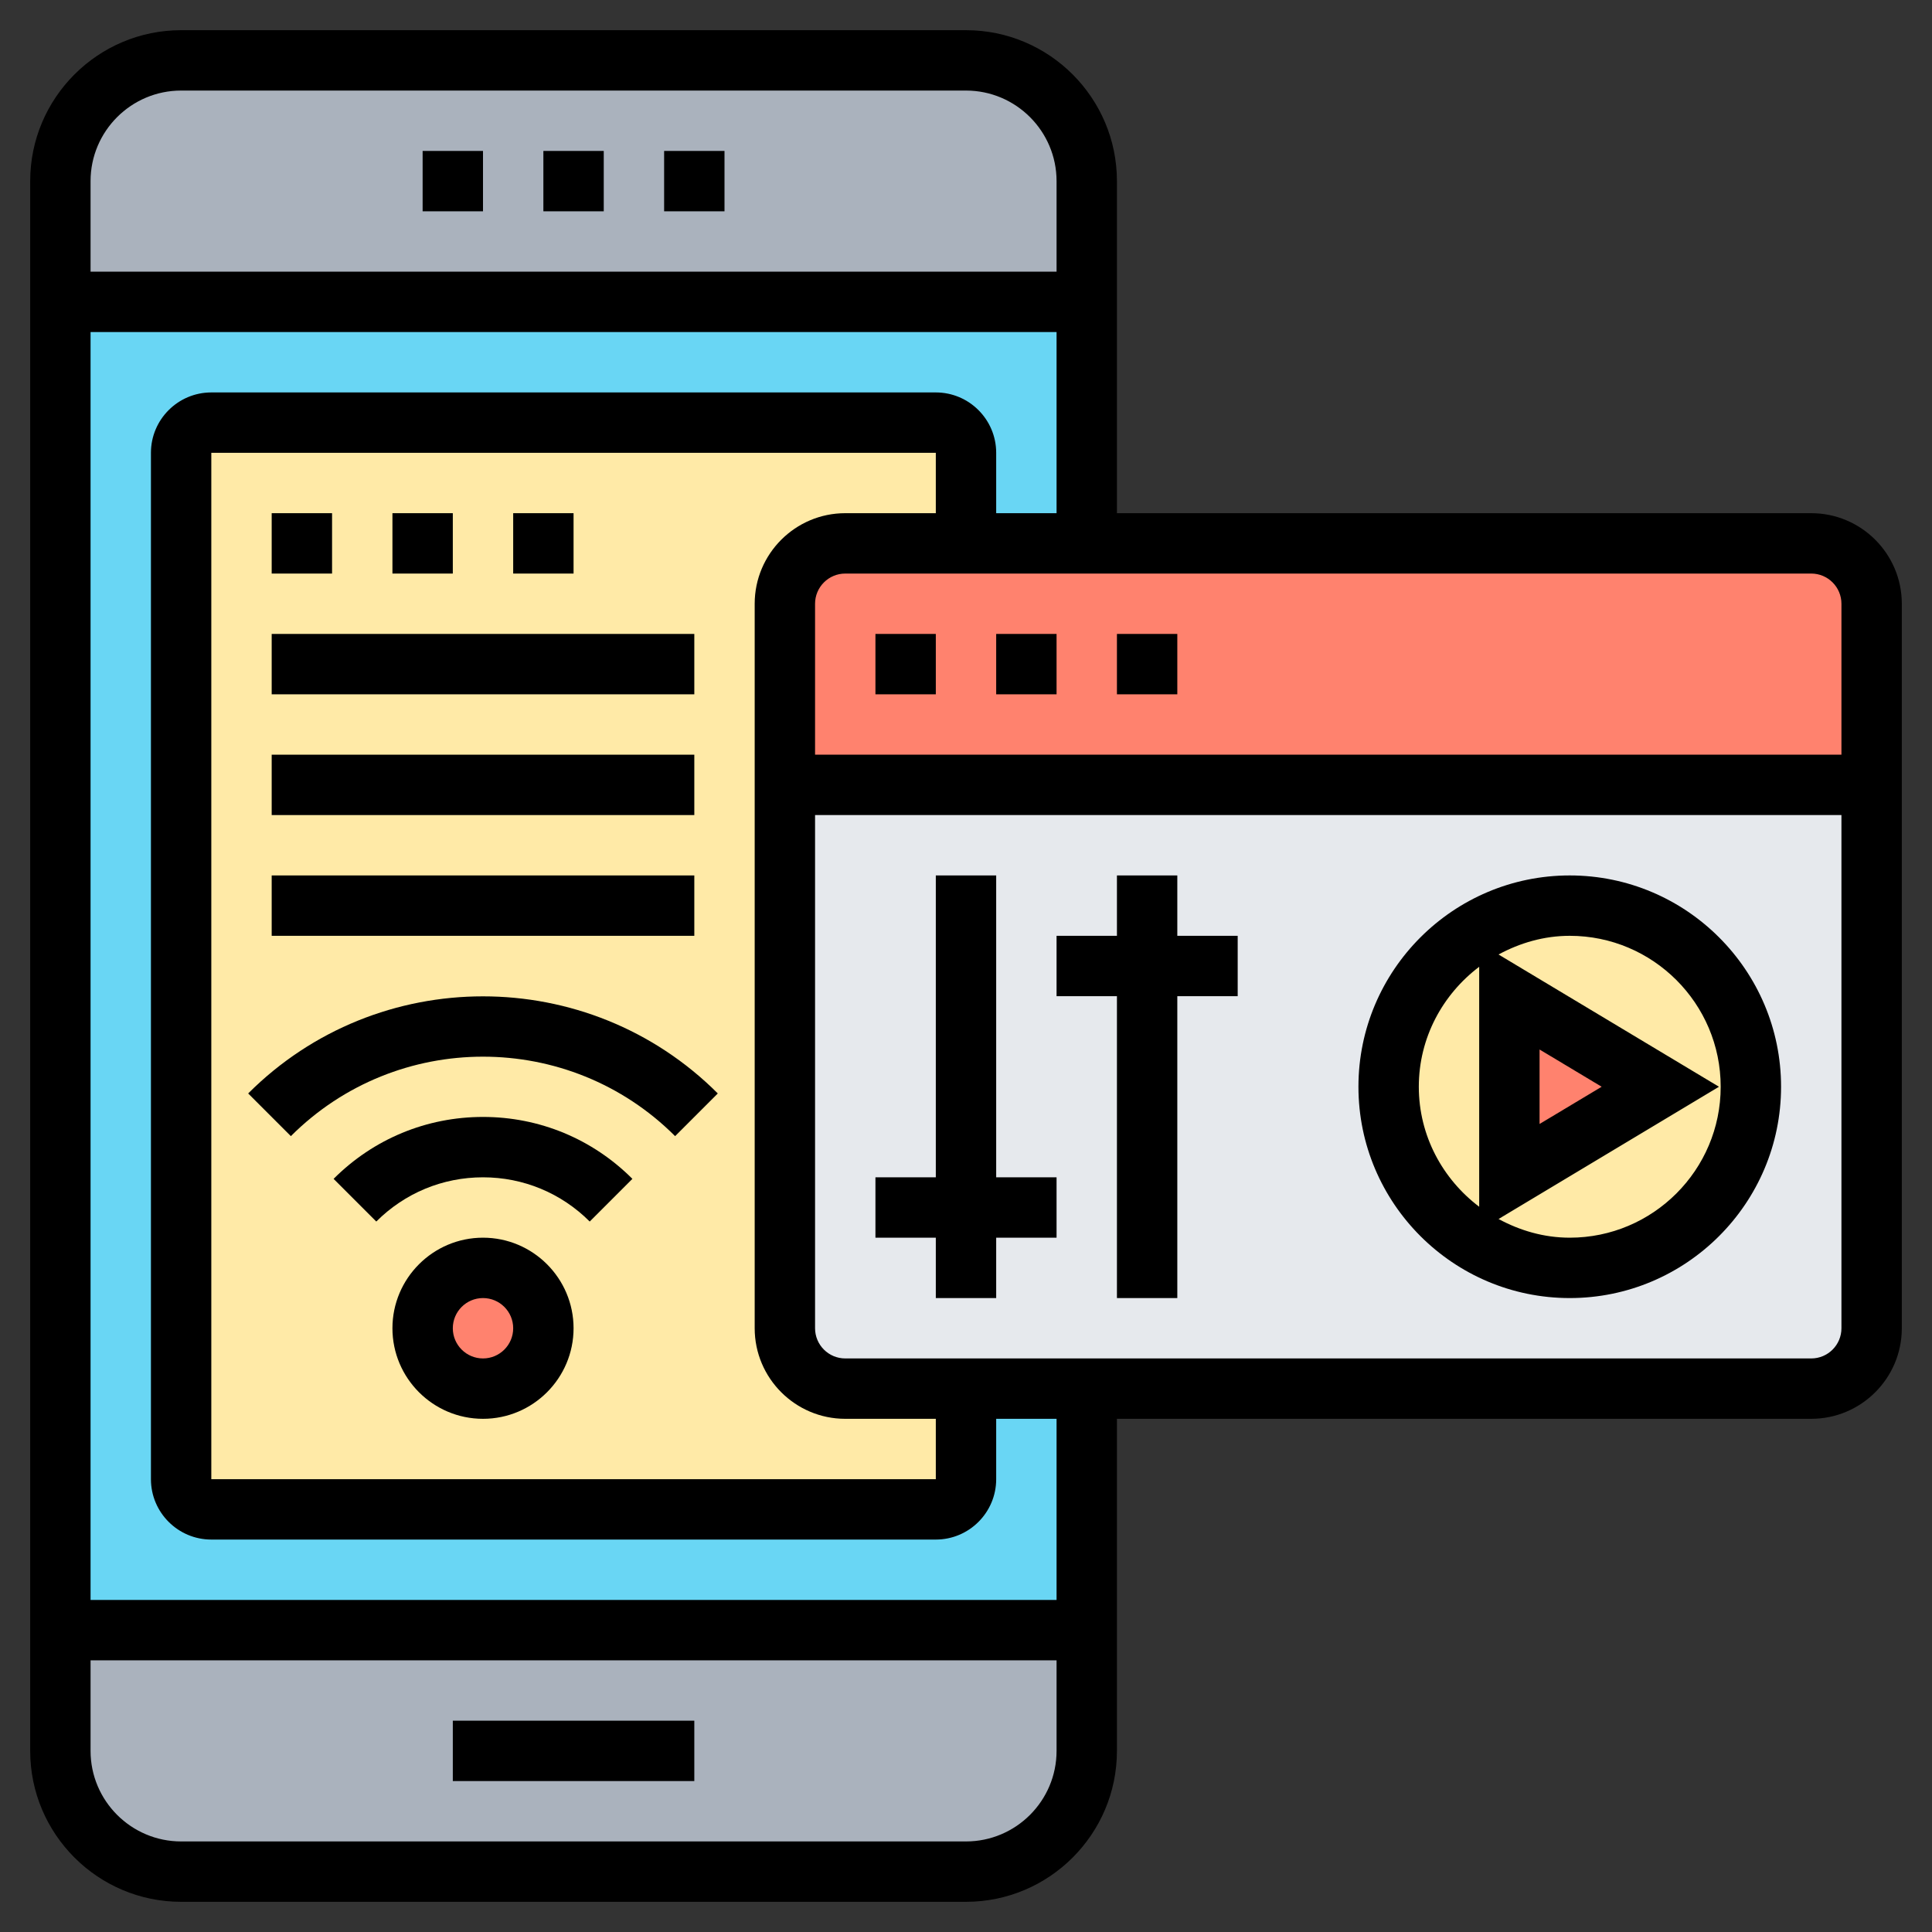
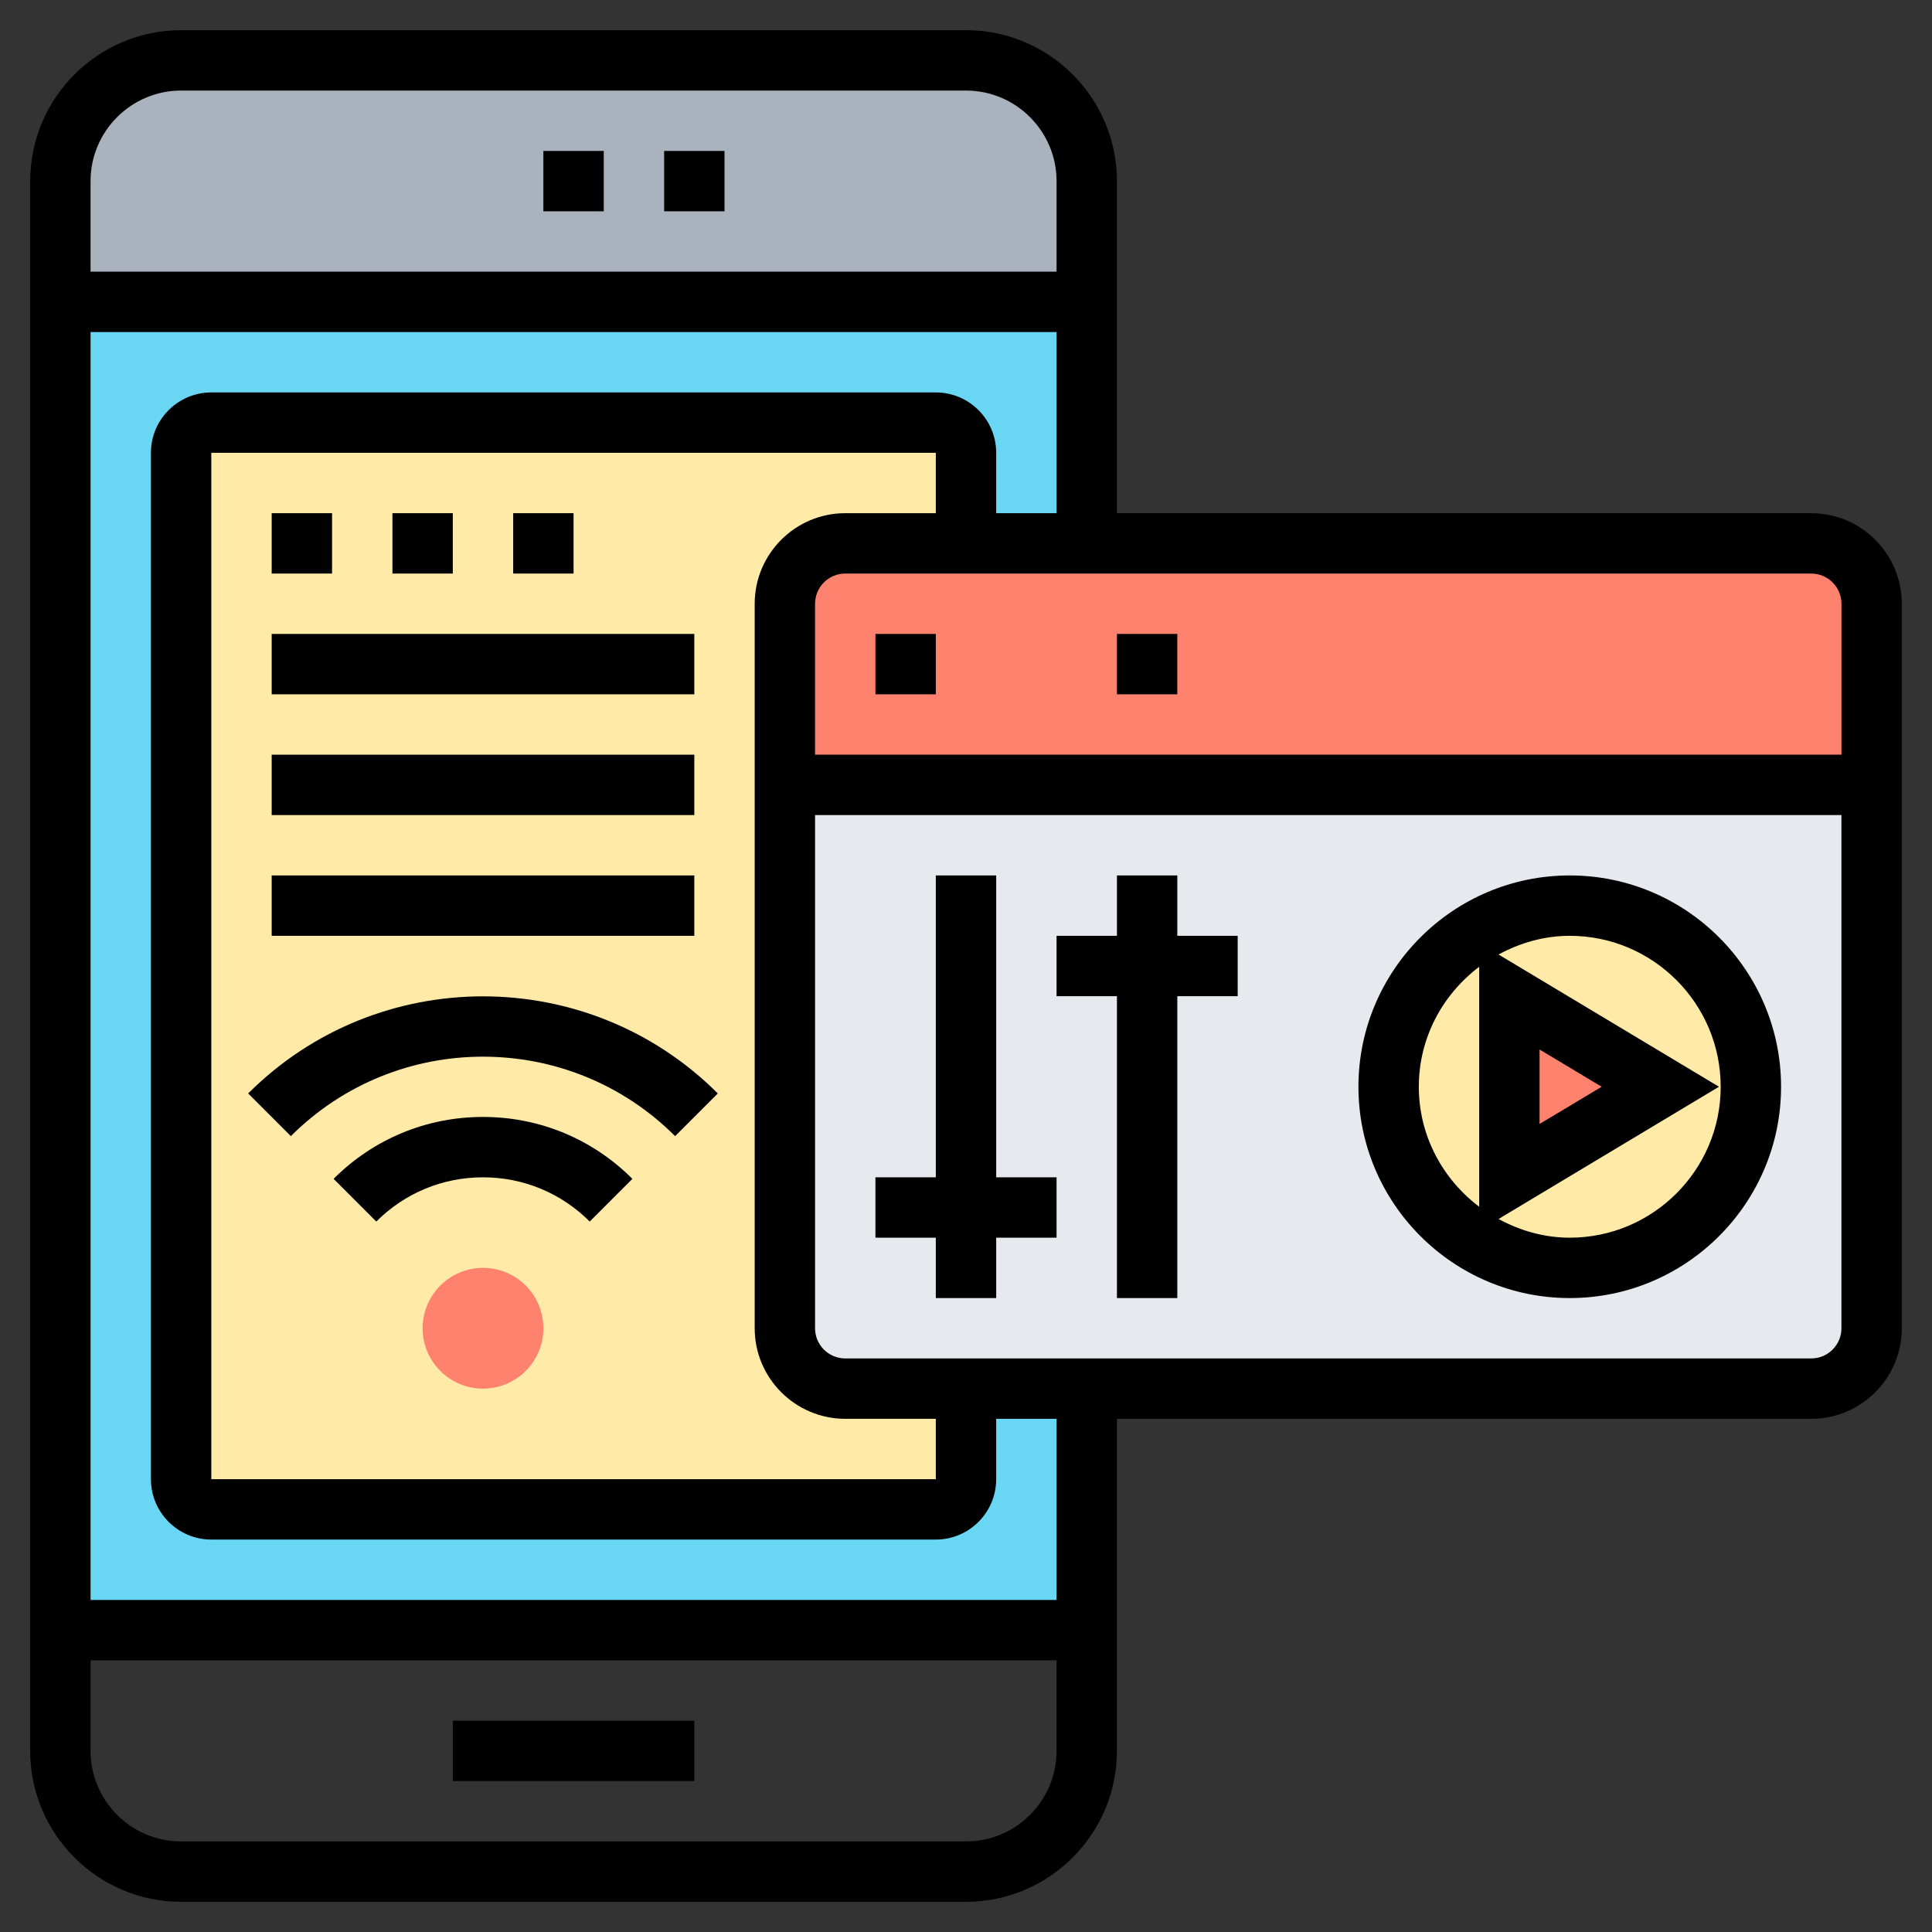
<svg xmlns="http://www.w3.org/2000/svg" id="Layer_35" height="512" viewBox="0 0 64 64" width="512">
  <rect x="0" y="0" width="64" height="64" fill="#333333" stroke="none" />
-   <path d="m36 54v4c0 2.21-1.79 4-4 4h-26c-2.21 0-4-1.79-4-4v-4z" fill="#aab2bd" />
  <path d="m36 6v4h-34v-4c0-2.21 1.79-4 4-4h26c2.21 0 4 1.79 4 4z" fill="#aab2bd" />
  <path d="m2 10h34v44h-34z" fill="#69d6f4" />
  <path d="m31 14h-24c-.55 0-1 .45-1 1v21.93 12.07c0 .55.45 1 1 1h24c.55 0 1-.45 1-1v-34c0-.55-.45-1-1-1z" fill="#ffeaa7" />
  <circle cx="16" cy="44" fill="#ff826e" r="2" />
  <path d="m38 26h-12v10.93 7.07c0 1.1.9 2 2 2h4 4 2 22c1.1 0 2-.9 2-2v-18z" fill="#e6e9ed" />
  <path d="m26 26v-6c0-1.1.9-2 2-2h4 4 24c1.1 0 2 .9 2 2v6h-24z" fill="#ff826e" />
  <path d="m52 30c3.31 0 6 2.69 6 6s-2.69 6-6 6-6-2.69-6-6 2.69-6 6-6z" fill="#ffeaa7" />
  <path d="m55 36-5 3v-6z" fill="#ff826e" />
-   <path d="m14 5h2v2h-2z" />
  <path d="m18 5h2v2h-2z" />
  <path d="m22 5h2v2h-2z" />
  <path d="m15 57h8v2h-8z" />
  <path d="m60 17h-23v-11c0-2.757-2.243-5-5-5h-26c-2.757 0-5 2.243-5 5v52c0 2.757 2.243 5 5 5h26c2.757 0 5-2.243 5-5v-11h23c1.654 0 3-1.346 3-3v-24c0-1.654-1.346-3-3-3zm1 3v5h-34v-5c0-.551.448-1 1-1h32c.552 0 1 .449 1 1zm-30-3h-3c-1.654 0-3 1.346-3 3v24c0 1.654 1.346 3 3 3h3v2h-24v-34h24zm-25-14h26c1.654 0 3 1.346 3 3v3h-32v-3c0-1.654 1.346-3 3-3zm26 58h-26c-1.654 0-3-1.346-3-3v-3h32v3c0 1.654-1.346 3-3 3zm3-8h-32v-42h32v6h-2v-2c0-1.103-.897-2-2-2h-24c-1.103 0-2 .897-2 2v34c0 1.103.897 2 2 2h24c1.103 0 2-.897 2-2v-2h2zm25-8h-32c-.552 0-1-.448-1-1v-17h34v17c0 .552-.448 1-1 1z" />
  <path d="m29 21h2v2h-2z" />
-   <path d="m33 21h2v2h-2z" />
  <path d="m37 21h2v2h-2z" />
-   <path d="m16 41c-1.654 0-3 1.346-3 3s1.346 3 3 3 3-1.346 3-3-1.346-3-3-3zm0 4c-.552 0-1-.448-1-1s.448-1 1-1 1 .448 1 1-.448 1-1 1z" />
  <path d="m11.051 39.051 1.414 1.414c.944-.944 2.2-1.465 3.535-1.465s2.591.521 3.535 1.465l1.414-1.414c-1.321-1.322-3.079-2.051-4.949-2.051s-3.628.729-4.949 2.051z" />
  <path d="m22.364 37.636 1.414-1.414c-4.289-4.289-11.268-4.289-15.557 0l1.414 1.414c3.511-3.51 9.219-3.51 12.729 0z" />
  <path d="m33 29h-2v10h-2v2h2v2h2v-2h2v-2h-2z" />
  <path d="m39 29h-2v2h-2v2h2v10h2v-10h2v-2h-2z" />
  <path d="m52 29c-3.859 0-7 3.14-7 7 0 3.859 3.141 7 7 7s7-3.141 7-7c0-3.86-3.141-7-7-7zm-5 7c0-1.627.793-3.061 2-3.974v7.949c-1.207-.914-2-2.348-2-3.975zm5 5c-.857 0-1.652-.237-2.358-.619l7.301-4.381-7.302-4.381c.706-.382 1.502-.619 2.359-.619 2.757 0 5 2.243 5 5s-2.243 5-5 5zm-1-3.767v-2.467l2.057 1.234z" />
  <path d="m9 17h2v2h-2z" />
  <path d="m13 17h2v2h-2z" />
  <path d="m17 17h2v2h-2z" />
  <path d="m9 21h14v2h-14z" />
  <path d="m9 25h14v2h-14z" />
  <path d="m9 29h14v2h-14z" />
</svg>